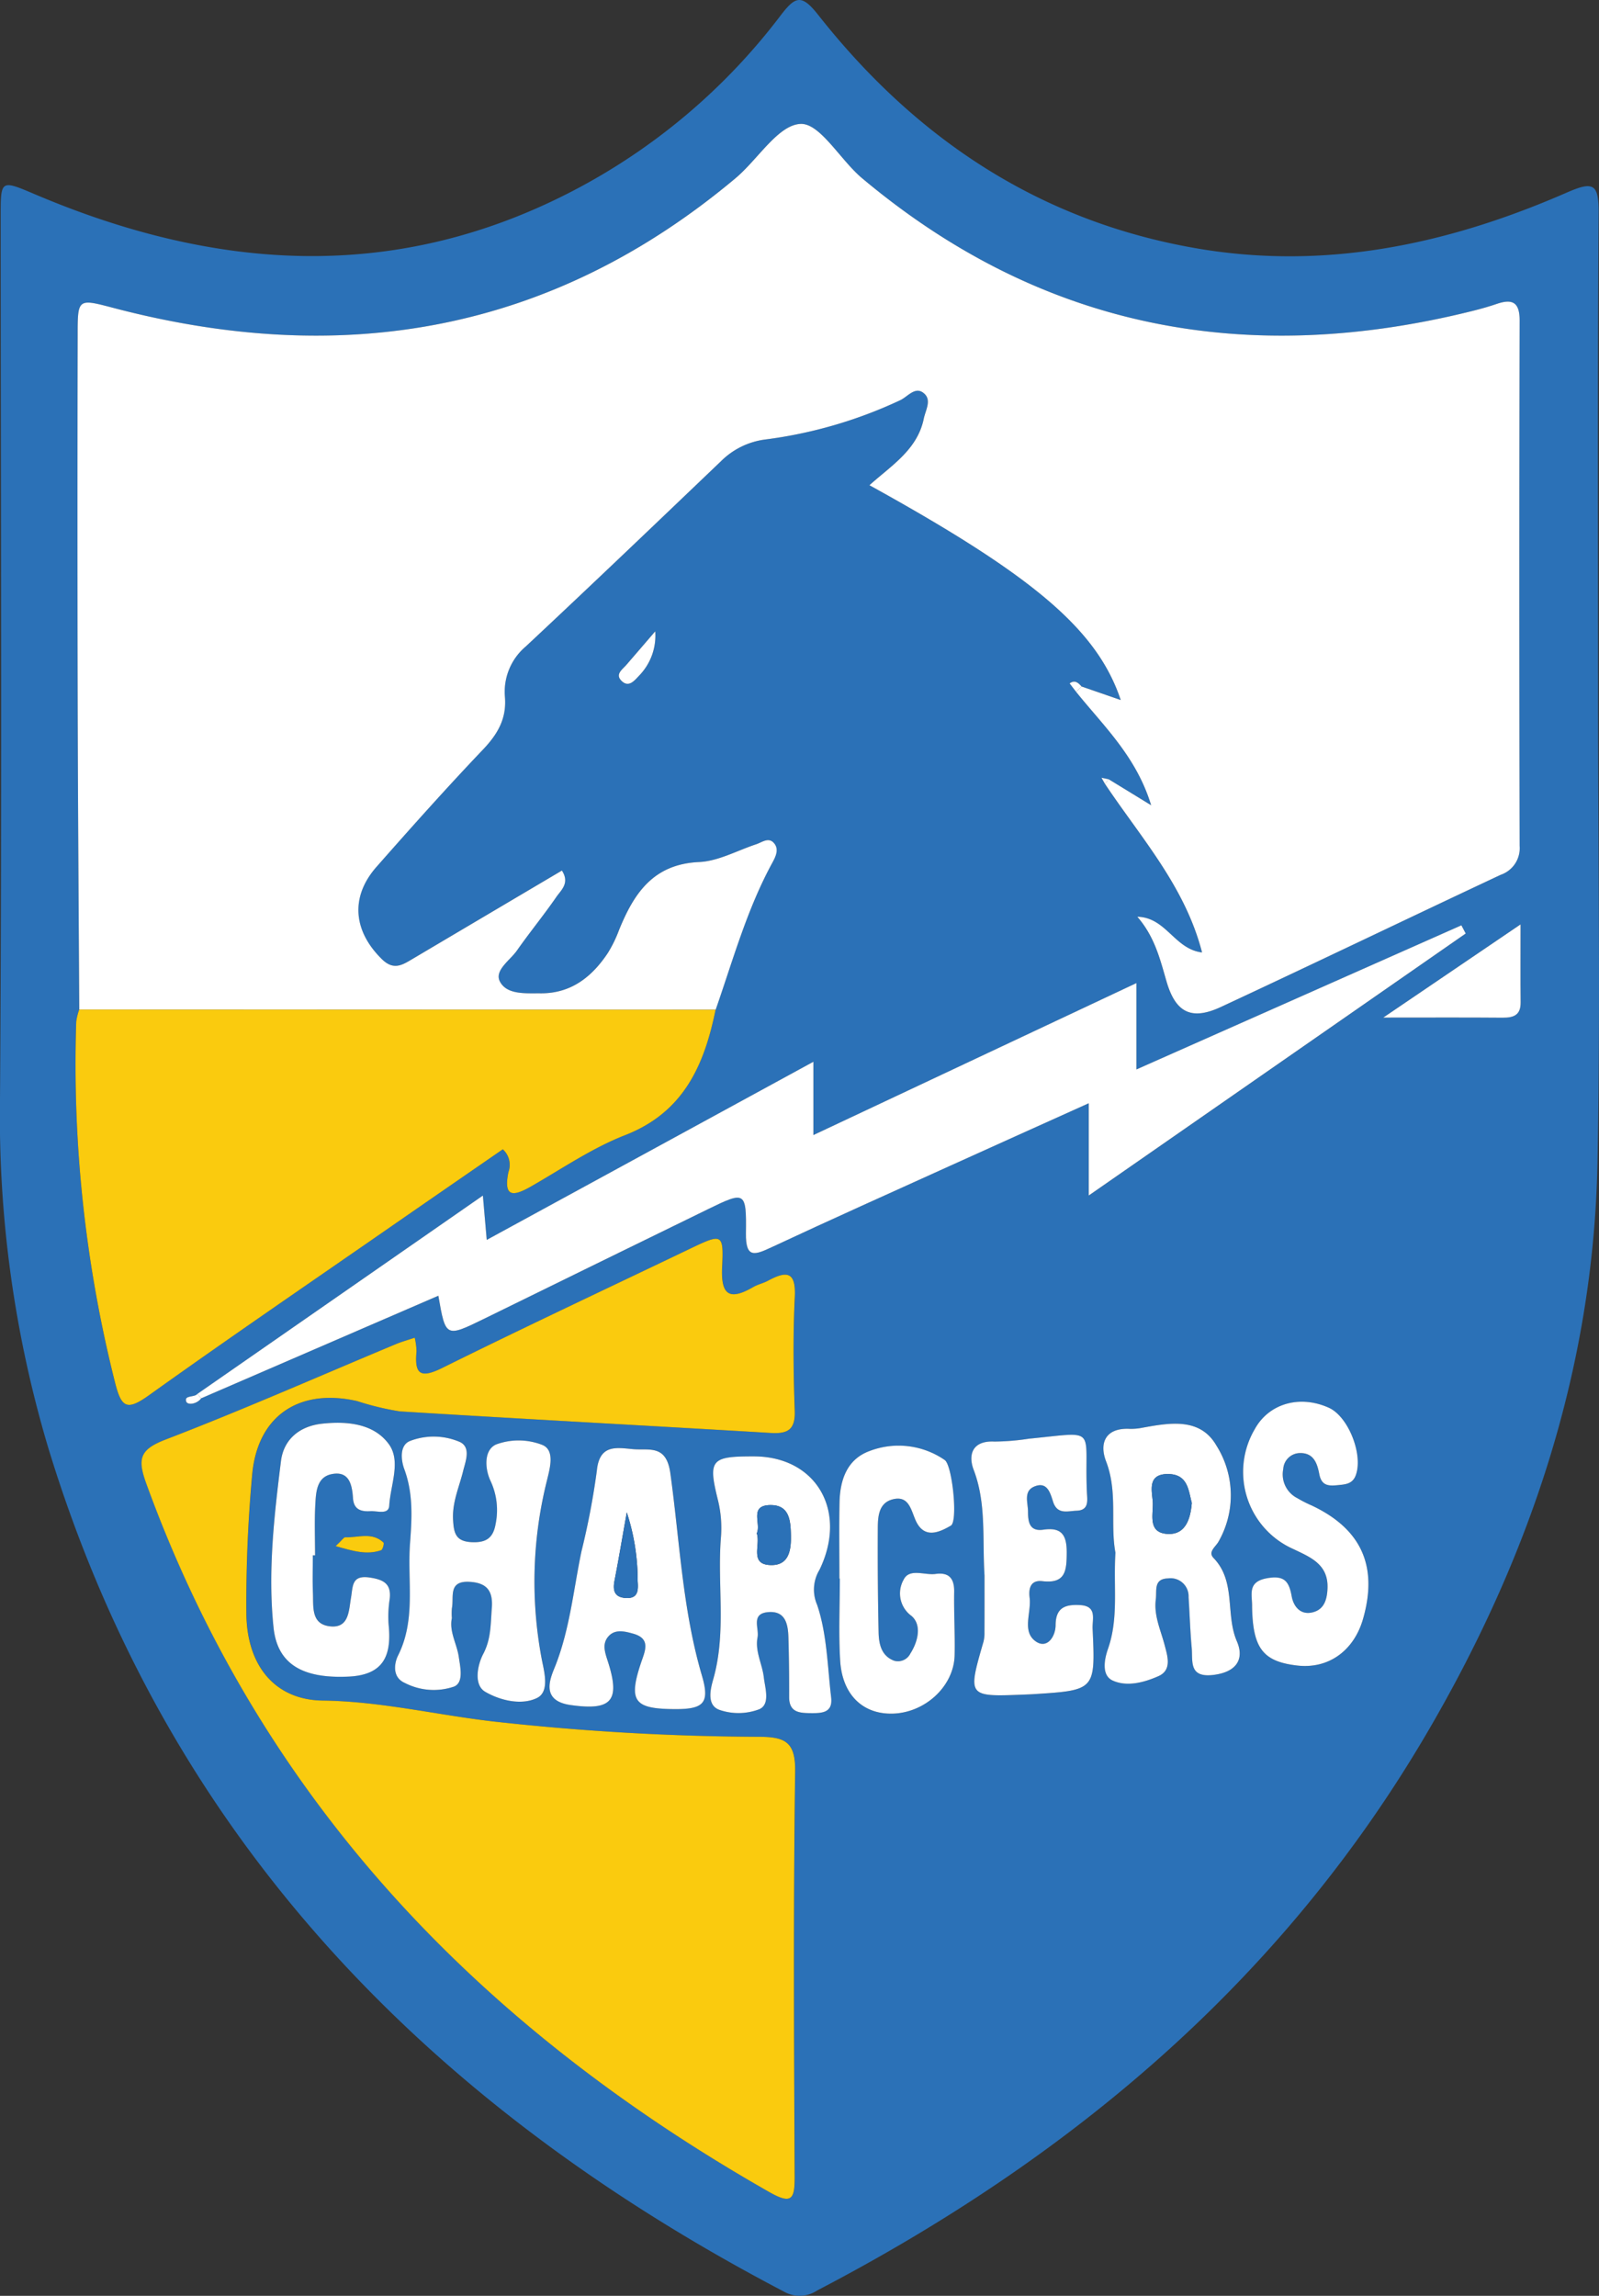
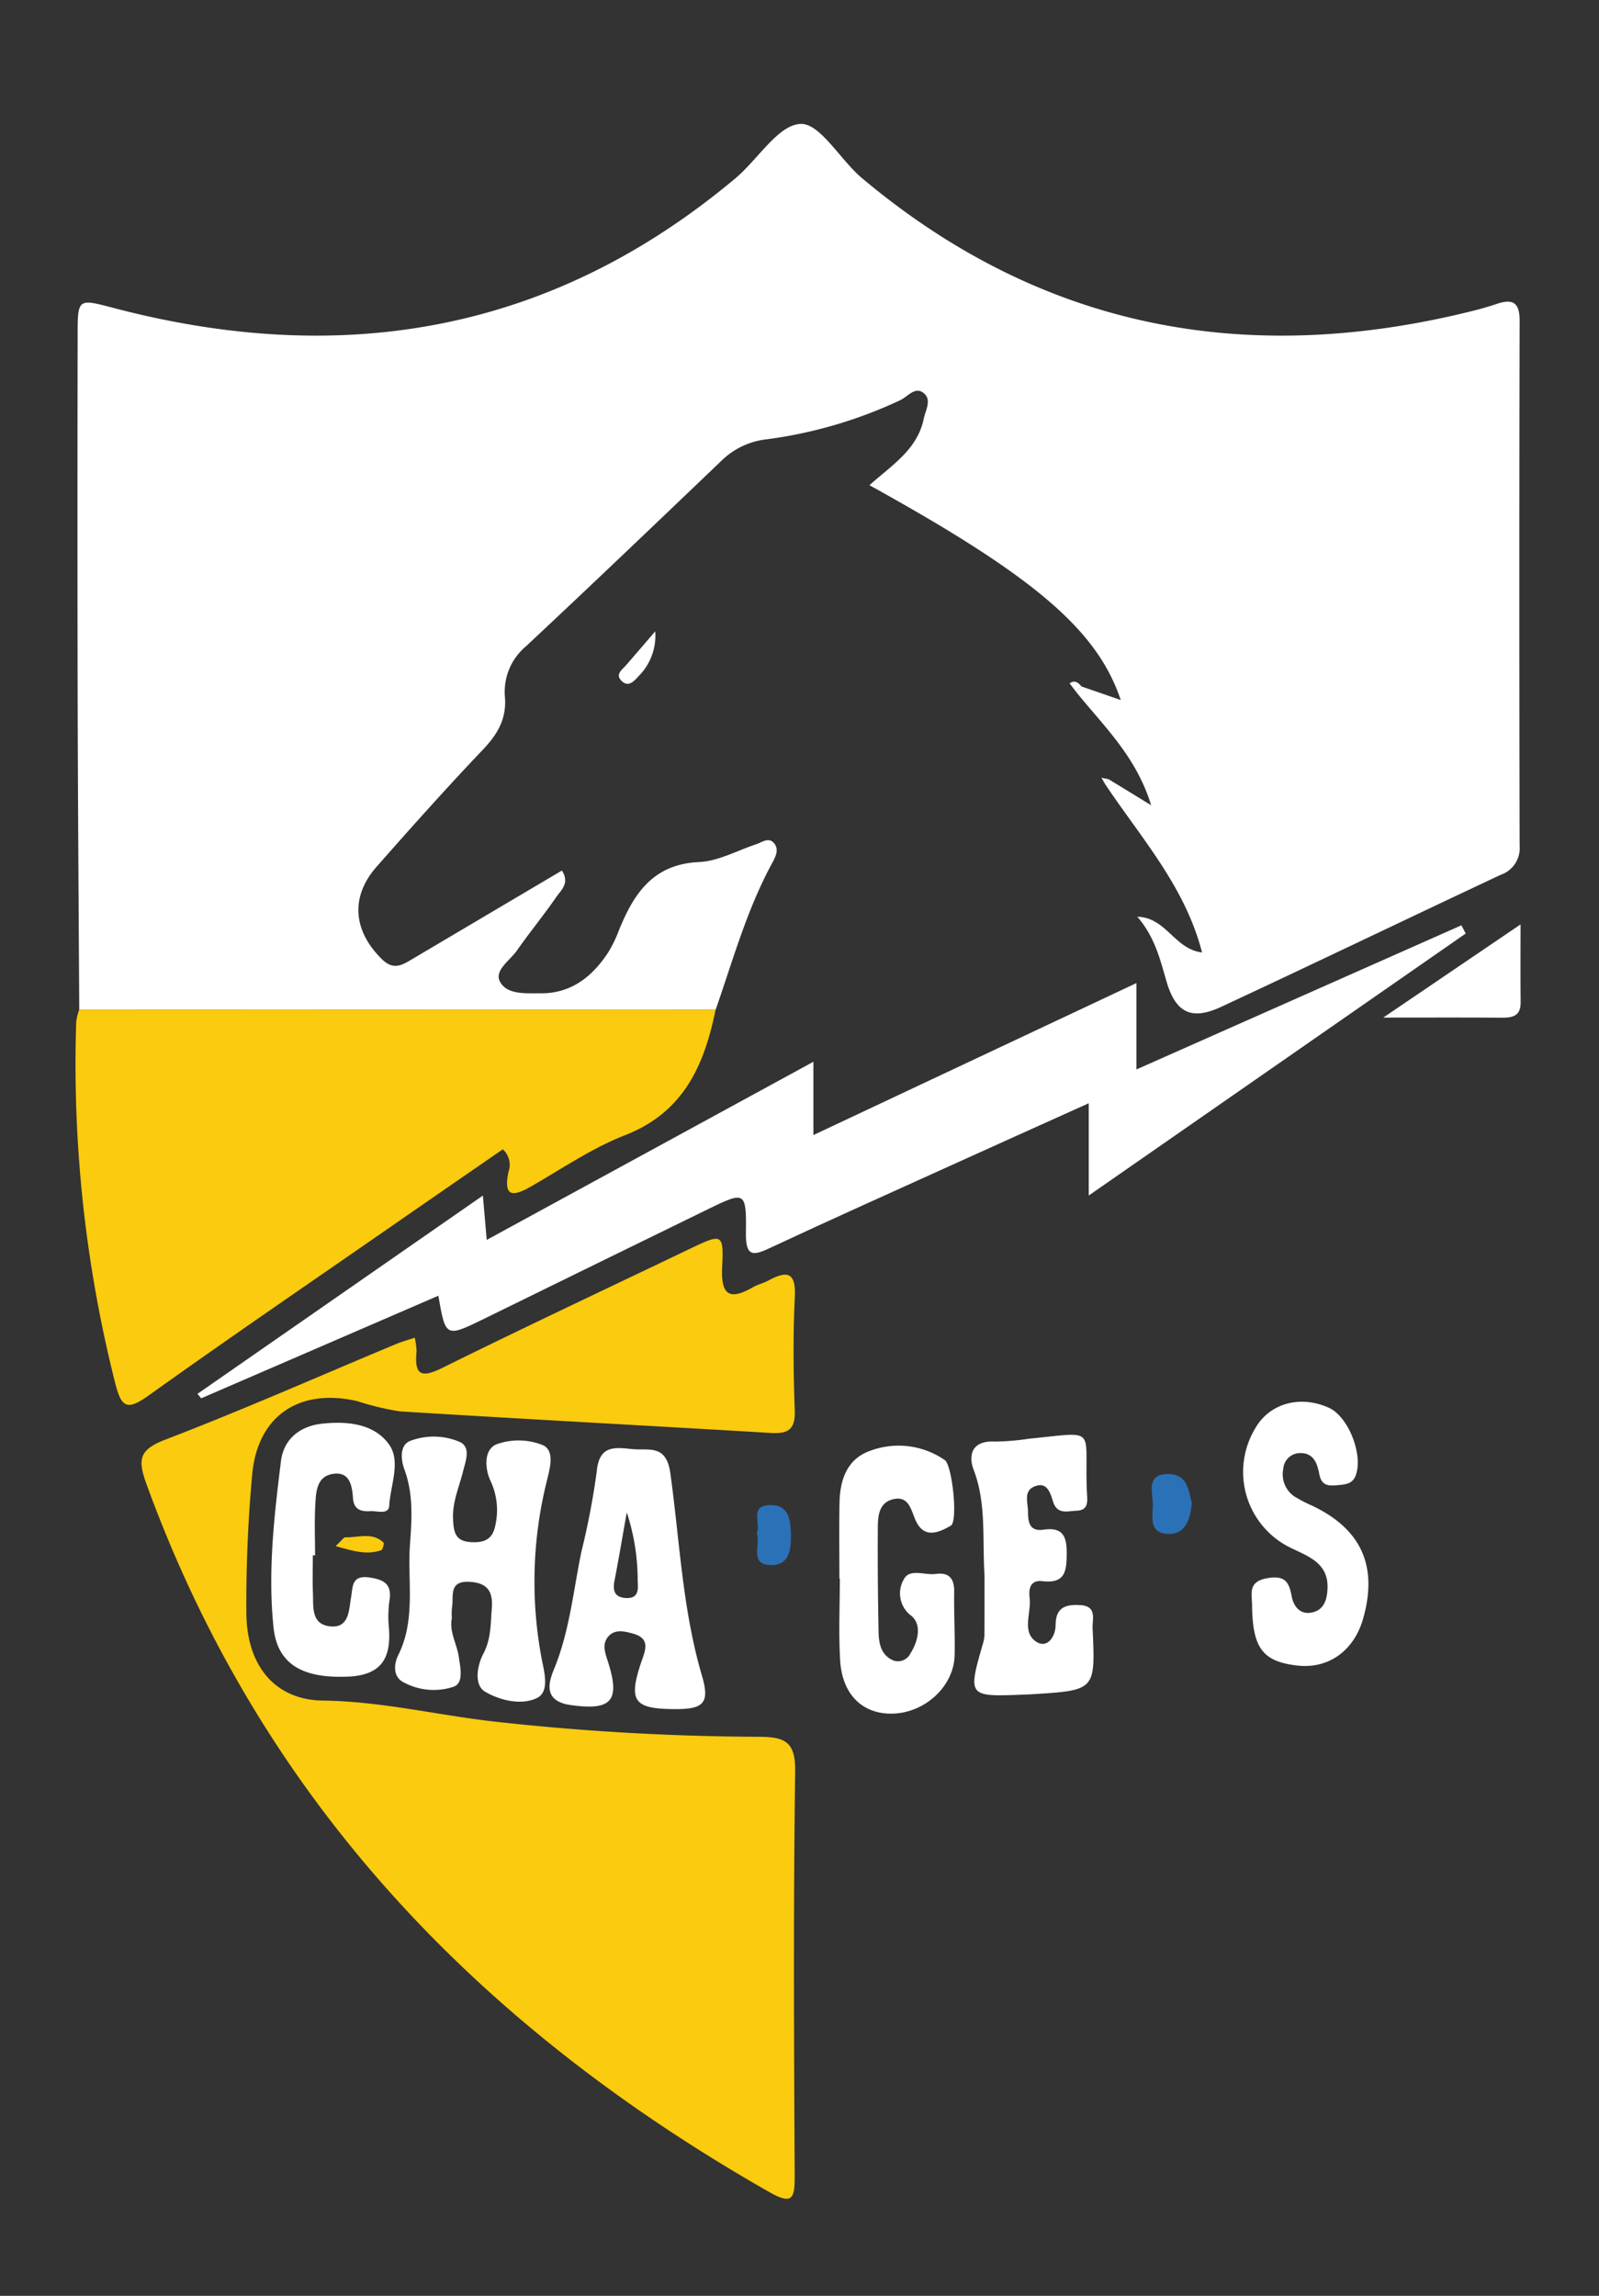
<svg xmlns="http://www.w3.org/2000/svg" width="66.827mm" height="95.931mm" viewBox="0 0 189.432 271.929">
  <rect x="0" y="0" width="189.432" height="271.929" fill="#333333" stroke="none" />
  <title>Recurso 2</title>
  <g>
-     <path d="M189.322,83c0,18.25.289,36.5-.071,54.748-.481,24.408-8.058,46.864-20.343,67.753-17.245,29.322-42.263,50.237-72.114,65.8a3.735,3.735,0,0,1-3.853.163c-42.035-21.989-73.049-53.6-87.2-99.9A137.092,137.092,0,0,1,0,130.206C.242,95.333.082,60.457.082,25.582c0-4.3,0-4.293,4.058-2.571,21.248,9.02,42.474,10.593,63.6-.338A73.316,73.316,0,0,0,92.479,1.83c1.749-2.286,2.481-2.567,4.455-.062,11.547,14.652,26.214,24.45,44.845,27.65,15.3,2.626,29.811-.493,43.784-6.588,3.147-1.373,3.854-1.148,3.827,2.418C189.245,44.5,189.321,63.748,189.322,83ZM23.834,165.62l28.093-12.149c.863,4.954.865,4.959,5.442,2.72Q70.641,149.7,83.91,143.2c4.359-2.128,4.525-2.112,4.455,2.877-.042,3,1.043,2.583,3.027,1.656,7-3.272,14.061-6.431,21.1-9.623,5.3-2.4,10.6-4.785,16.488-7.438v10.937l44.658-31.032-.513-.972-38.5,17.073v-10.23l-38.265,18v-8.682l-38.7,21.1c-.159-1.832-.282-3.244-.457-5.25-11.52,8-22.667,15.743-33.81,23.487-.381.463-1.613.113-1.334.916C22.217,166.454,23.338,166.322,23.834,165.62ZM131.337,92.3l-.851-.181.4.707c4.226,6.35,9.487,12.119,11.516,19.987-3.265-.386-4.246-4.153-7.668-4.228,2.075,2.394,2.7,5.049,3.459,7.665,1.075,3.691,2.942,4.65,6.455,3.015,11.074-5.156,22.079-10.461,33.138-15.649a3.333,3.333,0,0,0,2.239-3.421q-.067-31.11,0-62.222c0-2.2-.871-2.6-2.736-1.968-.942.321-1.906.591-2.872.832C147.738,43.48,123.458,39,102.127,21.107c-2.572-2.157-4.979-6.546-7.3-6.434-2.656.128-5.05,4.213-7.687,6.425C65.32,39.405,40.533,43.605,13.4,36.464c-4.2-1.1-4.2-1.13-4.2,3.3Q9.19,61.126,9.2,82.492c.027,12.364.117,24.728.179,37.092a7.085,7.085,0,0,0-.351,1.435A154.23,154.23,0,0,0,13.6,163.652c.761,3.048,1.375,3.516,4.045,1.606,9.535-6.822,19.224-13.428,28.859-20.11,4.367-3.028,8.743-6.041,13.059-9.021a2.479,2.479,0,0,1,.664,2.7c-.607,3,.558,2.915,2.664,1.71,3.679-2.1,7.238-4.557,11.152-6.081C81,131.75,83.436,126.163,84.771,119.6c2.052-5.873,3.706-11.9,6.712-17.4.426-.78.854-1.676.135-2.409-.624-.635-1.376-.012-2.058.213-2.248.743-4.475,2-6.754,2.1-5.455.249-7.734,3.746-9.494,8.093A14.967,14.967,0,0,1,72,112.877c-1.892,2.846-4.375,4.805-7.983,4.774-1.734-.015-3.951.191-4.79-1.37-.718-1.337,1.183-2.523,2.011-3.706,1.5-2.147,3.174-4.178,4.661-6.335.56-.813,1.626-1.64.66-3.128q-8.893,5.261-17.706,10.474c-1.2.711-2.228,1.386-3.617.023-3.4-3.331-3.78-7.373-.635-10.942,4.128-4.686,8.289-9.349,12.6-13.87,1.743-1.83,2.831-3.659,2.613-6.263a7.022,7.022,0,0,1,2.483-5.974c7.756-7.248,15.427-14.586,23.1-21.92a9.058,9.058,0,0,1,5.2-2.578,53.621,53.621,0,0,0,16.089-4.686c.846-.419,1.692-1.576,2.653-.884,1.117.8.312,2.038.092,3.1-.755,3.67-3.844,5.547-6.436,7.873,19.514,10.773,26.982,17.119,29.777,25.444l-4.633-1.6c-.391-.446-.8-.833-1.426-.376l.768,1c3.241,4.03,7.131,7.647,8.891,13.432C134.276,94.091,132.807,93.191,131.337,92.3Zm-82.2,66.145c-.855.287-1.549.474-2.2.748-9.089,3.795-18.1,7.779-27.3,11.31-3.127,1.2-3.351,2.315-2.27,5.284,13.682,37.606,39.564,64.389,73.819,83.869,2.68,1.523,2.983.745,2.971-1.867-.078-15.991-.163-31.983.058-47.971.049-3.509-1.2-4.087-4.249-4.106a293.723,293.723,0,0,1-31.376-1.8c-6.785-.771-13.439-2.4-20.346-2.491-5.646-.072-9-4.122-9.044-10.338-.041-5.485.187-10.994.692-16.456.64-6.94,5.56-10.235,12.42-8.68a33.25,33.25,0,0,0,5.065,1.223c14.643.9,29.294,1.681,43.938,2.554,2.027.121,2.933-.373,2.852-2.636-.162-4.491-.212-9,.007-13.487.151-3.109-1.052-3.051-3.193-1.9-.546.294-1.183.424-1.717.734-2.766,1.6-3.867,1.058-3.7-2.348.194-4.008,0-4.007-3.8-2.185-9.782,4.69-19.608,9.291-29.328,14.107-2.58,1.279-3.341.812-3.076-1.932A8,8,0,0,0,49.132,158.443Zm4.4,33.207a6.8,6.8,0,0,1,.01-1.2c.254-1.31-.476-3.231,2.075-3.094,2.09.111,2.808,1.1,2.648,3.121-.147,1.849-.068,3.624-1.014,5.419-.7,1.321-1.152,3.673.228,4.48,1.726,1.01,4.255,1.646,6.127.745,1.515-.729.887-3.039.593-4.511a49.239,49.239,0,0,1,.626-21.37c.323-1.357.934-3.48-.574-4.1a7.727,7.727,0,0,0-5.461-.061c-1.457.632-1.382,2.822-.673,4.33a8.145,8.145,0,0,1,.6,5.089c-.287,1.652-1.1,2.233-2.809,2.162-1.924-.079-2.146-1.074-2.232-2.658-.113-2.085.732-3.879,1.2-5.8.267-1.093.96-2.774-.4-3.412a7.837,7.837,0,0,0-5.838-.141c-1.361.485-1.118,2.339-.738,3.366,1.087,2.933.89,5.89.673,8.861-.323,4.407.73,8.938-1.415,13.212-.409.815-.78,2.561.827,3.256a7.461,7.461,0,0,0,5.821.415c1.155-.492.717-2.308.554-3.472C54.14,194.715,53.191,193.26,53.533,191.65Zm78.614-7.734c-.264,3.963.407,7.7-.883,11.379-.385,1.1-.849,3.106.554,3.749,1.695.778,3.751.226,5.442-.528,1.624-.723,1.042-2.414.719-3.658-.468-1.8-1.3-3.493-1.049-5.431.135-1.049-.294-2.426,1.444-2.48a2.136,2.136,0,0,1,2.438,2.222c.131,1.989.188,3.984.369,5.969.146,1.6-.4,3.614,2.6,3.239,2.7-.338,3.67-1.86,2.75-3.987-1.379-3.19-.06-7.066-2.763-9.862-.692-.716.239-1.313.583-1.921a11.05,11.05,0,0,0-.245-11.4c-1.933-3.344-5.534-2.69-8.794-2.1a6.674,6.674,0,0,1-1.49.126c-2.915-.135-3.6,1.741-2.781,3.857C132.447,176.751,131.505,180.513,132.147,183.916Zm-52.979,18.5c4.121.123,5.012-.483,3.98-3.99-2.306-7.84-2.622-15.958-3.736-23.95-.482-3.458-2.55-2.655-4.478-2.843-2.007-.195-3.929-.537-4.227,2.569a89.059,89.059,0,0,1-1.818,9.532c-.938,4.494-1.362,9.076-3.05,13.447-.523,1.351-2.023,4.23,1.771,4.766,4.785.676,5.913-.44,4.424-5.1-.364-1.137-.77-2.183.114-3.107.786-.82,1.955-.5,2.852-.253,2.188.608,1.388,2.108.909,3.555C74.5,201.314,75.12,202.3,79.168,202.42ZM89.316,172.5c-5.113-.006-5.455.389-4.25,5.242a13.809,13.809,0,0,1,.331,4.443c-.425,5.552.676,11.171-.9,16.695-.317,1.114-.842,3.1.757,3.651a6.93,6.93,0,0,0,4.707-.09c1.31-.6.67-2.506.521-3.786-.183-1.576-1.059-3.073-.74-4.726.206-1.063-.8-2.768,1.188-2.978,2.076-.218,2.418,1.354,2.467,2.95.071,2.366.095,4.734.089,7.1,0,1.809,1.18,1.9,2.526,1.907s2.666-.016,2.448-1.867c-.434-3.683-.493-7.515-1.661-10.961a4.526,4.526,0,0,1,.282-4.15C100.469,178.941,96.679,172.5,89.316,172.5Zm27.319,14.128c0,2.007,0,4.375-.006,6.743a4.042,4.042,0,0,1-.123,1.11c-1.88,6.5-1.883,6.5,4.763,6.24.373-.015.747-.028,1.12-.052,7.374-.465,7.391-.466,7.049-7.771-.051-1.105.571-2.668-1.488-2.781-1.711-.094-2.877.266-2.893,2.359-.011,1.391-1.01,2.839-2.307,1.973-1.744-1.165-.546-3.434-.773-5.206-.135-1.058.088-2.126,1.514-1.959,2.759.325,2.872-1.257,2.881-3.39.009-2.1-.619-3.02-2.77-2.706-1.662.243-1.817-.958-1.814-2.121,0-1.049-.578-2.438.745-2.991,1.524-.638,1.893.749,2.222,1.79.5,1.584,1.753,1.1,2.782,1.073,1.527-.046,1.267-1.259,1.225-2.215-.337-7.771,1.458-7.124-6.861-6.314a28.031,28.031,0,0,1-4.091.339c-2.648-.136-3.132,1.586-2.461,3.345C116.871,178.082,116.362,182.194,116.635,186.624Zm-17.191.352h.05c0,3.247-.162,6.5.042,9.739.251,3.987,2.643,6.284,6.085,6.254,3.905-.033,7.387-3.2,7.473-6.916.057-2.5-.1-5-.053-7.493.027-1.592-.6-2.356-2.206-2.136-1.3.178-3.109-.713-3.785.684a3.288,3.288,0,0,0,.928,4.283c1.242,1.053.8,3.009-.132,4.467a1.636,1.636,0,0,1-1.914.846c-1.526-.57-1.818-1.988-1.846-3.386q-.124-6.18-.093-12.362c.008-1.372.124-2.948,1.756-3.367,1.864-.479,2.147,1.128,2.687,2.4.989,2.334,2.774,1.548,4.212.711.864-.5.164-7.183-.73-7.772a9.622,9.622,0,0,0-8.95-1.046c-2.648.991-3.46,3.447-3.511,6.1C99.4,180.98,99.444,183.978,99.444,186.976Zm48.888,3.315c.081,4.939,1.289,6.514,5.359,6.981,3.679.422,6.7-1.731,7.793-5.544,1.786-6.256-.22-10.658-6.114-13.426a14.324,14.324,0,0,1-1.661-.847A3.159,3.159,0,0,1,152.025,174a2.008,2.008,0,0,1,1.983-1.885c1.669-.031,2.057,1.3,2.289,2.5.274,1.419,1.15,1.4,2.2,1.3.877-.087,1.74-.127,2.121-1.173.894-2.454-.879-6.948-3.187-7.991-3.456-1.563-7.121-.5-8.786,2.543a9.987,9.987,0,0,0,4.532,14.17c2.061.985,4.21,1.813,4.092,4.686-.055,1.352-.417,2.564-1.884,2.856-1.393.277-2.159-.8-2.356-1.909-.32-1.8-.873-2.526-2.936-2.155C147.725,187.36,148.363,188.894,148.332,190.291ZM37.06,184.218h.265c0-2-.081-4,.027-5.988.08-1.473.146-3.28,1.952-3.637,2.083-.411,2.408,1.28,2.516,2.86.094,1.371.986,1.594,2.074,1.529.8-.048,2.152.463,2.218-.663.144-2.449,1.435-5.268-.066-7.3-1.79-2.421-4.944-2.711-7.882-2.4-2.626.282-4.553,1.812-4.879,4.438-.813,6.545-1.567,13.15-.876,19.727.467,4.436,3.6,6.038,8.888,5.792,4.248-.2,5.108-2.6,4.74-6.188a13.613,13.613,0,0,1,.128-2.987c.218-1.8-.693-2.3-2.329-2.554-2.2-.34-2.015,1.017-2.257,2.414-.261,1.5-.218,3.668-2.567,3.351-2.171-.293-1.873-2.326-1.939-3.909C37.012,187.214,37.06,185.715,37.06,184.218Zm143.079-74.73-16.263,11.038c5.428,0,9.77-.023,14.112.013,1.3.011,2.178-.275,2.16-1.814C180.116,115.905,180.139,113.085,180.139,109.488ZM77.625,74.778q-1.707,1.984-3.416,3.968c-.465.539-1.329,1.089-.63,1.841.871.936,1.562.046,2.141-.567A6.792,6.792,0,0,0,77.625,74.778ZM39.764,183.13c2.106.595,3.683,1.071,5.386.489.187-.064.39-.809.278-.916-1.344-1.282-3-.568-4.546-.616C40.725,182.082,40.56,182.373,39.764,183.13Z" fill="#2b71b7" />
    <path d="M131.337,92.292l5.037,3.082c-1.76-5.785-5.65-9.4-8.891-13.432l.659-.629,4.632,1.6C129.979,74.588,122.511,68.242,103,57.469c2.592-2.326,5.681-4.2,6.436-7.873.22-1.066,1.025-2.3-.092-3.1-.961-.692-1.807.465-2.653.884A53.621,53.621,0,0,1,90.6,52.062a9.058,9.058,0,0,0-5.2,2.578c-7.675,7.334-15.346,14.672-23.1,21.92a7.022,7.022,0,0,0-2.483,5.974c.218,2.6-.87,4.433-2.613,6.263-4.306,4.521-8.467,9.184-12.595,13.87-3.145,3.569-2.762,7.611.635,10.942,1.389,1.363,2.416.688,3.617-.023q8.832-5.228,17.706-10.474c.966,1.488-.1,2.315-.66,3.128-1.487,2.157-3.157,4.188-4.661,6.335-.828,1.183-2.729,2.369-2.011,3.706.839,1.561,3.056,1.355,4.79,1.37,3.608.031,6.091-1.928,7.983-4.774a14.967,14.967,0,0,0,1.312-2.681c1.76-4.347,4.039-7.844,9.494-8.093,2.279-.1,4.506-1.359,6.754-2.1.682-.225,1.434-.848,2.058-.213.719.733.291,1.629-.135,2.409-3.006,5.506-4.66,11.531-6.711,17.405l-75.391-.018C9.319,107.22,9.229,94.856,9.2,82.492Q9.156,61.126,9.2,39.76c0-4.426.005-4.4,4.2-3.3C40.533,43.605,65.32,39.405,87.145,21.1c2.637-2.212,5.031-6.3,7.687-6.425,2.316-.112,4.723,4.277,7.3,6.434C123.458,39,147.738,43.48,174.421,36.835c.966-.241,1.93-.511,2.872-.832,1.865-.637,2.741-.233,2.736,1.968q-.074,31.11,0,62.222a3.333,3.333,0,0,1-2.239,3.421c-11.059,5.188-22.064,10.493-33.138,15.649-3.513,1.635-5.38.676-6.455-3.015-.762-2.616-1.384-5.271-3.459-7.665,3.422.075,4.4,3.842,7.668,4.228-2.029-7.868-7.29-13.637-11.516-19.987A2.332,2.332,0,0,0,131.337,92.292Z" fill="#fff" />
    <path d="M49.132,158.443a8,8,0,0,1,.216,1.634c-.265,2.744.5,3.211,3.076,1.932,9.72-4.816,19.546-9.417,29.328-14.107,3.8-1.822,4-1.823,3.8,2.185-.165,3.406.936,3.948,3.7,2.348.534-.31,1.171-.44,1.717-.734,2.141-1.15,3.344-1.208,3.193,1.9-.219,4.486-.169,9-.007,13.487.081,2.263-.825,2.757-2.852,2.636-14.644-.873-29.295-1.65-43.938-2.554a33.25,33.25,0,0,1-5.065-1.223c-6.86-1.555-11.78,1.74-12.42,8.68-.5,5.462-.733,10.971-.692,16.456.046,6.216,3.4,10.266,9.044,10.338,6.907.087,13.561,1.72,20.346,2.491a293.723,293.723,0,0,0,31.376,1.8c3.053.019,4.3.6,4.249,4.106-.221,15.988-.136,31.98-.058,47.971.012,2.612-.291,3.39-2.971,1.867-34.255-19.48-60.137-46.263-73.819-83.869-1.081-2.969-.857-4.082,2.27-5.284,9.191-3.531,18.207-7.515,27.3-11.31C47.583,158.917,48.277,158.73,49.132,158.443Z" fill="#facb0e" />
    <path d="M9.381,119.584l75.391.018C83.436,126.163,81,131.75,74.047,134.457c-3.914,1.524-7.473,3.977-11.152,6.081-2.106,1.2-3.271,1.291-2.664-1.71a2.479,2.479,0,0,0-.664-2.7c-4.316,2.98-8.692,5.993-13.059,9.021-9.635,6.682-19.324,13.288-28.859,20.11-2.67,1.91-3.284,1.442-4.045-1.606A154.23,154.23,0,0,1,9.03,121.019,7.085,7.085,0,0,1,9.381,119.584Z" fill="#facb0e" />
    <path d="M23.392,165.093l33.814-23.485c.175,2.006.3,3.418.457,5.25l38.7-21.1v8.682l38.265-18v10.23l38.5-17.073.513.972-44.658,31.032V130.672c-5.884,2.653-11.19,5.038-16.488,7.438-7.041,3.192-14.1,6.351-21.1,9.623-1.984.927-3.069,1.346-3.027-1.656.07-4.989-.1-5-4.455-2.877q-13.276,6.483-26.541,12.991c-4.577,2.239-4.579,2.234-5.442-2.72L23.834,165.62Q23.62,165.352,23.392,165.093Z" fill="#fff" />
    <path d="M53.533,191.65c-.342,1.61.607,3.065.826,4.639.163,1.164.6,2.98-.554,3.472a7.461,7.461,0,0,1-5.821-.415c-1.607-.695-1.236-2.441-.827-3.256,2.145-4.274,1.092-8.805,1.415-13.212.217-2.971.414-5.928-.673-8.861-.38-1.027-.623-2.881.738-3.366a7.837,7.837,0,0,1,5.838.141c1.361.638.668,2.319.4,3.412-.469,1.921-1.314,3.715-1.2,5.8.086,1.584.308,2.579,2.232,2.658,1.71.071,2.522-.51,2.809-2.162a8.145,8.145,0,0,0-.6-5.089c-.709-1.508-.784-3.7.673-4.33a7.727,7.727,0,0,1,5.461.061c1.508.616.9,2.739.574,4.1a49.239,49.239,0,0,0-.626,21.37c.294,1.472.922,3.782-.593,4.511-1.872.9-4.4.265-6.127-.745-1.38-.807-.924-3.159-.228-4.48.946-1.8.867-3.57,1.014-5.419.16-2.02-.558-3.01-2.648-3.121-2.551-.137-1.821,1.784-2.075,3.094A6.8,6.8,0,0,0,53.533,191.65Z" fill="#fff" />
-     <path d="M132.147,183.916c-.642-3.4.3-7.165-1.108-10.822-.815-2.116-.134-3.992,2.781-3.857a6.674,6.674,0,0,0,1.49-.126c3.26-.591,6.861-1.245,8.794,2.1a11.05,11.05,0,0,1,.245,11.4c-.344.608-1.275,1.205-.583,1.921,2.7,2.8,1.384,6.672,2.763,9.862.92,2.127-.048,3.649-2.75,3.987-2.994.375-2.452-1.643-2.6-3.239-.181-1.985-.238-3.98-.369-5.969a2.136,2.136,0,0,0-2.438-2.222c-1.738.054-1.309,1.431-1.444,2.48-.249,1.938.581,3.635,1.049,5.431.323,1.244.9,2.935-.719,3.658-1.691.754-3.747,1.306-5.442.528-1.4-.643-.939-2.649-.554-3.749C132.554,191.619,131.883,187.879,132.147,183.916Zm9.045-5.9c-.4-1.464-.447-3.433-2.857-3.423s-1.872,1.945-1.77,3.247c.11,1.406-.673,3.643,1.653,3.836C140.354,181.852,141.022,180.078,141.192,178.014Z" fill="#fff" />
    <path d="M79.168,202.42c-4.048-.122-4.671-1.106-3.259-5.372.479-1.447,1.279-2.947-.909-3.555-.9-.249-2.066-.567-2.852.253-.884.924-.478,1.97-.114,3.107,1.489,4.658.361,5.774-4.424,5.1-3.794-.536-2.294-3.415-1.771-4.766,1.688-4.371,2.112-8.953,3.05-13.447a89.059,89.059,0,0,0,1.818-9.532c.3-3.106,2.22-2.764,4.227-2.569,1.928.188,4-.615,4.478,2.843,1.114,7.992,1.43,16.11,3.736,23.95C84.18,201.937,83.289,202.543,79.168,202.42Zm-4.914-23.289c-.567,3.182-.973,5.625-1.448,8.055-.229,1.172-.046,2,1.322,2.086,1.534.1,1.485-1,1.418-2.008A25.863,25.863,0,0,0,74.254,179.131Z" fill="#fff" />
-     <path d="M89.316,172.5c7.363.008,11.153,6.445,7.769,13.432a4.526,4.526,0,0,0-.282,4.15c1.168,3.446,1.227,7.278,1.661,10.961.218,1.851-1.11,1.879-2.448,1.867s-2.53-.1-2.526-1.907c.006-2.368-.018-4.736-.089-7.1-.049-1.6-.391-3.168-2.467-2.95-1.992.21-.982,1.915-1.188,2.978-.319,1.653.557,3.15.74,4.726.149,1.28.789,3.188-.521,3.786a6.93,6.93,0,0,1-4.707.09c-1.6-.546-1.074-2.537-.757-3.651,1.572-5.524.471-11.143.9-16.695a13.809,13.809,0,0,0-.331-4.443C83.861,172.885,84.2,172.49,89.316,172.5Zm.335,9.115c.5,1.366-.96,3.762,1.762,3.76,2.141,0,2.325-1.941,2.284-3.612-.042-1.644-.171-3.511-2.419-3.494C88.681,178.286,90.214,180.5,89.651,181.611Z" fill="#fff" />
    <path d="M116.635,186.624c-.273-4.43.236-8.542-1.286-12.534-.671-1.759-.187-3.481,2.461-3.345a28.031,28.031,0,0,0,4.091-.339c8.319-.81,6.524-1.457,6.861,6.314.042.956.3,2.169-1.225,2.215-1.029.03-2.282.511-2.782-1.073-.329-1.041-.7-2.428-2.222-1.79-1.323.553-.742,1.942-.745,2.991,0,1.163.152,2.364,1.814,2.121,2.151-.314,2.779.607,2.77,2.706-.009,2.133-.122,3.715-2.881,3.39-1.426-.167-1.649.9-1.514,1.959.227,1.772-.971,4.041.773,5.206,1.3.866,2.3-.582,2.307-1.973.016-2.093,1.182-2.453,2.893-2.359,2.059.113,1.437,1.676,1.488,2.781.342,7.305.325,7.306-7.049,7.771-.373.024-.747.037-1.12.052-6.646.259-6.643.26-4.763-6.24a4.042,4.042,0,0,0,.123-1.11C116.64,191,116.635,188.631,116.635,186.624Z" fill="#fff" />
    <path d="M99.444,186.976c0-3-.044-6,.013-8.993.051-2.653.863-5.109,3.511-6.1a9.622,9.622,0,0,1,8.95,1.046c.894.589,1.594,7.269.73,7.772-1.438.837-3.223,1.623-4.212-.711-.54-1.273-.823-2.88-2.687-2.4-1.632.419-1.748,2-1.756,3.367q-.036,6.18.093,12.362c.028,1.4.32,2.816,1.846,3.386a1.636,1.636,0,0,0,1.914-.846c.932-1.458,1.374-3.414.132-4.467a3.288,3.288,0,0,1-.928-4.283c.676-1.4,2.484-.506,3.785-.684,1.608-.22,2.233.544,2.206,2.136-.043,2.5.11,5,.053,7.493-.086,3.712-3.568,6.883-7.473,6.916-3.442.03-5.834-2.267-6.085-6.254-.2-3.234-.042-6.492-.042-9.739Z" fill="#fff" />
    <path d="M148.333,190.291c.03-1.4-.608-2.931,1.76-3.357,2.063-.371,2.616.358,2.936,2.155.2,1.112.963,2.186,2.356,1.909,1.467-.292,1.829-1.5,1.884-2.856.118-2.873-2.031-3.7-4.092-4.686a9.987,9.987,0,0,1-4.532-14.17c1.665-3.045,5.33-4.106,8.786-2.543,2.308,1.043,4.081,5.537,3.187,7.991-.381,1.046-1.244,1.086-2.121,1.173-1.05.1-1.926.124-2.2-1.3-.232-1.2-.62-2.529-2.289-2.5A2.008,2.008,0,0,0,152.025,174a3.159,3.159,0,0,0,1.684,3.456,14.324,14.324,0,0,0,1.661.847c5.894,2.768,7.9,7.17,6.114,13.426-1.089,3.813-4.114,5.966-7.793,5.544C149.621,196.805,148.413,195.23,148.333,190.291Z" fill="#fff" />
    <path d="M37.06,184.218c0,1.5-.048,3,.013,4.491.066,1.583-.232,3.616,1.939,3.909,2.349.317,2.306-1.854,2.567-3.351.242-1.4.057-2.754,2.257-2.414,1.636.253,2.547.75,2.329,2.554a13.613,13.613,0,0,0-.128,2.987c.368,3.588-.492,5.99-4.74,6.188-5.291.246-8.421-1.356-8.888-5.792-.691-6.577.063-13.182.876-19.727.326-2.626,2.253-4.156,4.879-4.438,2.938-.315,6.092-.025,7.882,2.4,1.5,2.03.21,4.849.066,7.3-.066,1.126-1.414.615-2.218.663-1.088.065-1.98-.158-2.074-1.529-.108-1.58-.433-3.271-2.516-2.86-1.806.357-1.872,2.164-1.952,3.637-.108,1.991-.027,3.992-.027,5.988Z" fill="#fff" />
    <path d="M180.139,109.488c0,3.6-.023,6.417.009,9.237.018,1.539-.857,1.825-2.16,1.814-4.342-.036-8.684-.013-14.112-.013Z" fill="#fff" />
    <path d="M77.625,74.778A6.792,6.792,0,0,1,75.72,80.02c-.579.613-1.27,1.5-2.141.567-.7-.752.165-1.3.63-1.841Q75.92,76.765,77.625,74.778Z" fill="#fff" />
    <path d="M39.764,183.13c.8-.757.961-1.048,1.118-1.043,1.541.048,3.2-.666,4.546.616.112.107-.091.852-.278.916C43.447,184.2,41.87,183.725,39.764,183.13Z" fill="#facb0e" />
-     <path d="M23.834,165.62c-.5.7-1.617.834-1.772.391-.279-.8.953-.453,1.332-.917C23.544,165.265,23.691,165.441,23.834,165.62Z" fill="#fff" />
    <path d="M127.483,81.942l-.768-1c.629-.457,1.035-.07,1.426.376Z" fill="#fff" />
    <path d="M130.889,92.824l-.4-.707c.284.061.567.121.851.178A2.383,2.383,0,0,1,130.889,92.824Z" fill="#fff" />
    <path d="M141.192,178.014c-.17,2.064-.838,3.838-2.974,3.66-2.326-.193-1.543-2.43-1.653-3.836-.1-1.3-.645-3.238,1.77-3.247S140.791,176.55,141.192,178.014Z" fill="#2b71b7" />
-     <path d="M74.254,179.131a25.863,25.863,0,0,1,1.292,8.133c.067,1.013.116,2.11-1.418,2.008-1.368-.09-1.551-.914-1.322-2.086C73.281,184.756,73.687,182.313,74.254,179.131Z" fill="#2b71b7" />
    <path d="M89.651,181.611c.563-1.116-.97-3.325,1.627-3.346,2.248-.017,2.377,1.85,2.419,3.494.041,1.671-.143,3.611-2.284,3.612C88.691,185.373,90.154,182.977,89.651,181.611Z" fill="#2b71b7" />
  </g>
</svg>